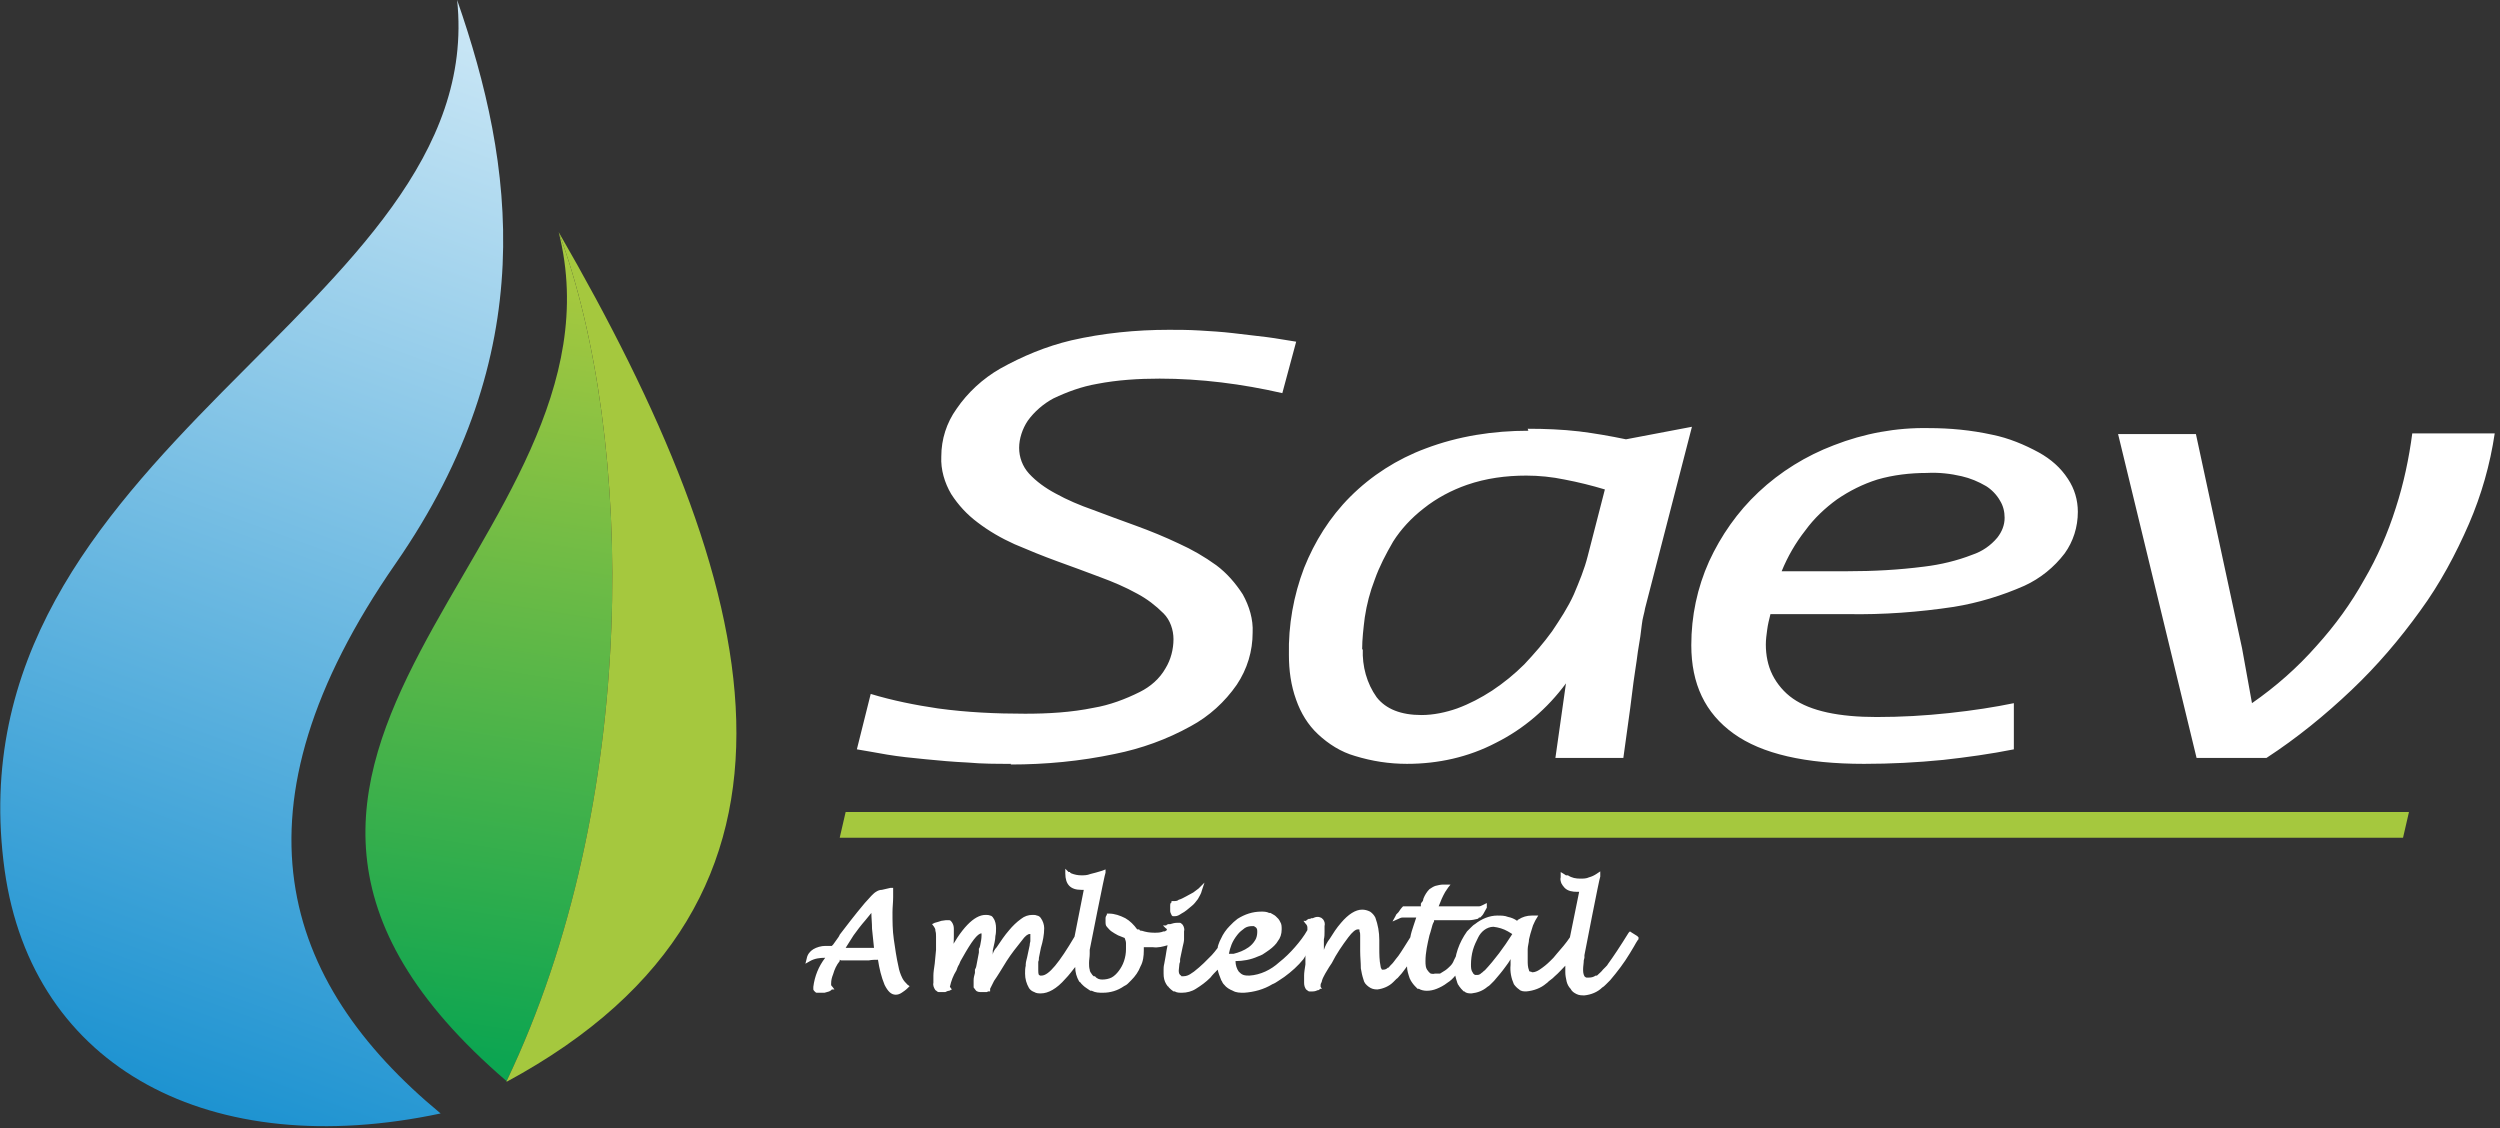
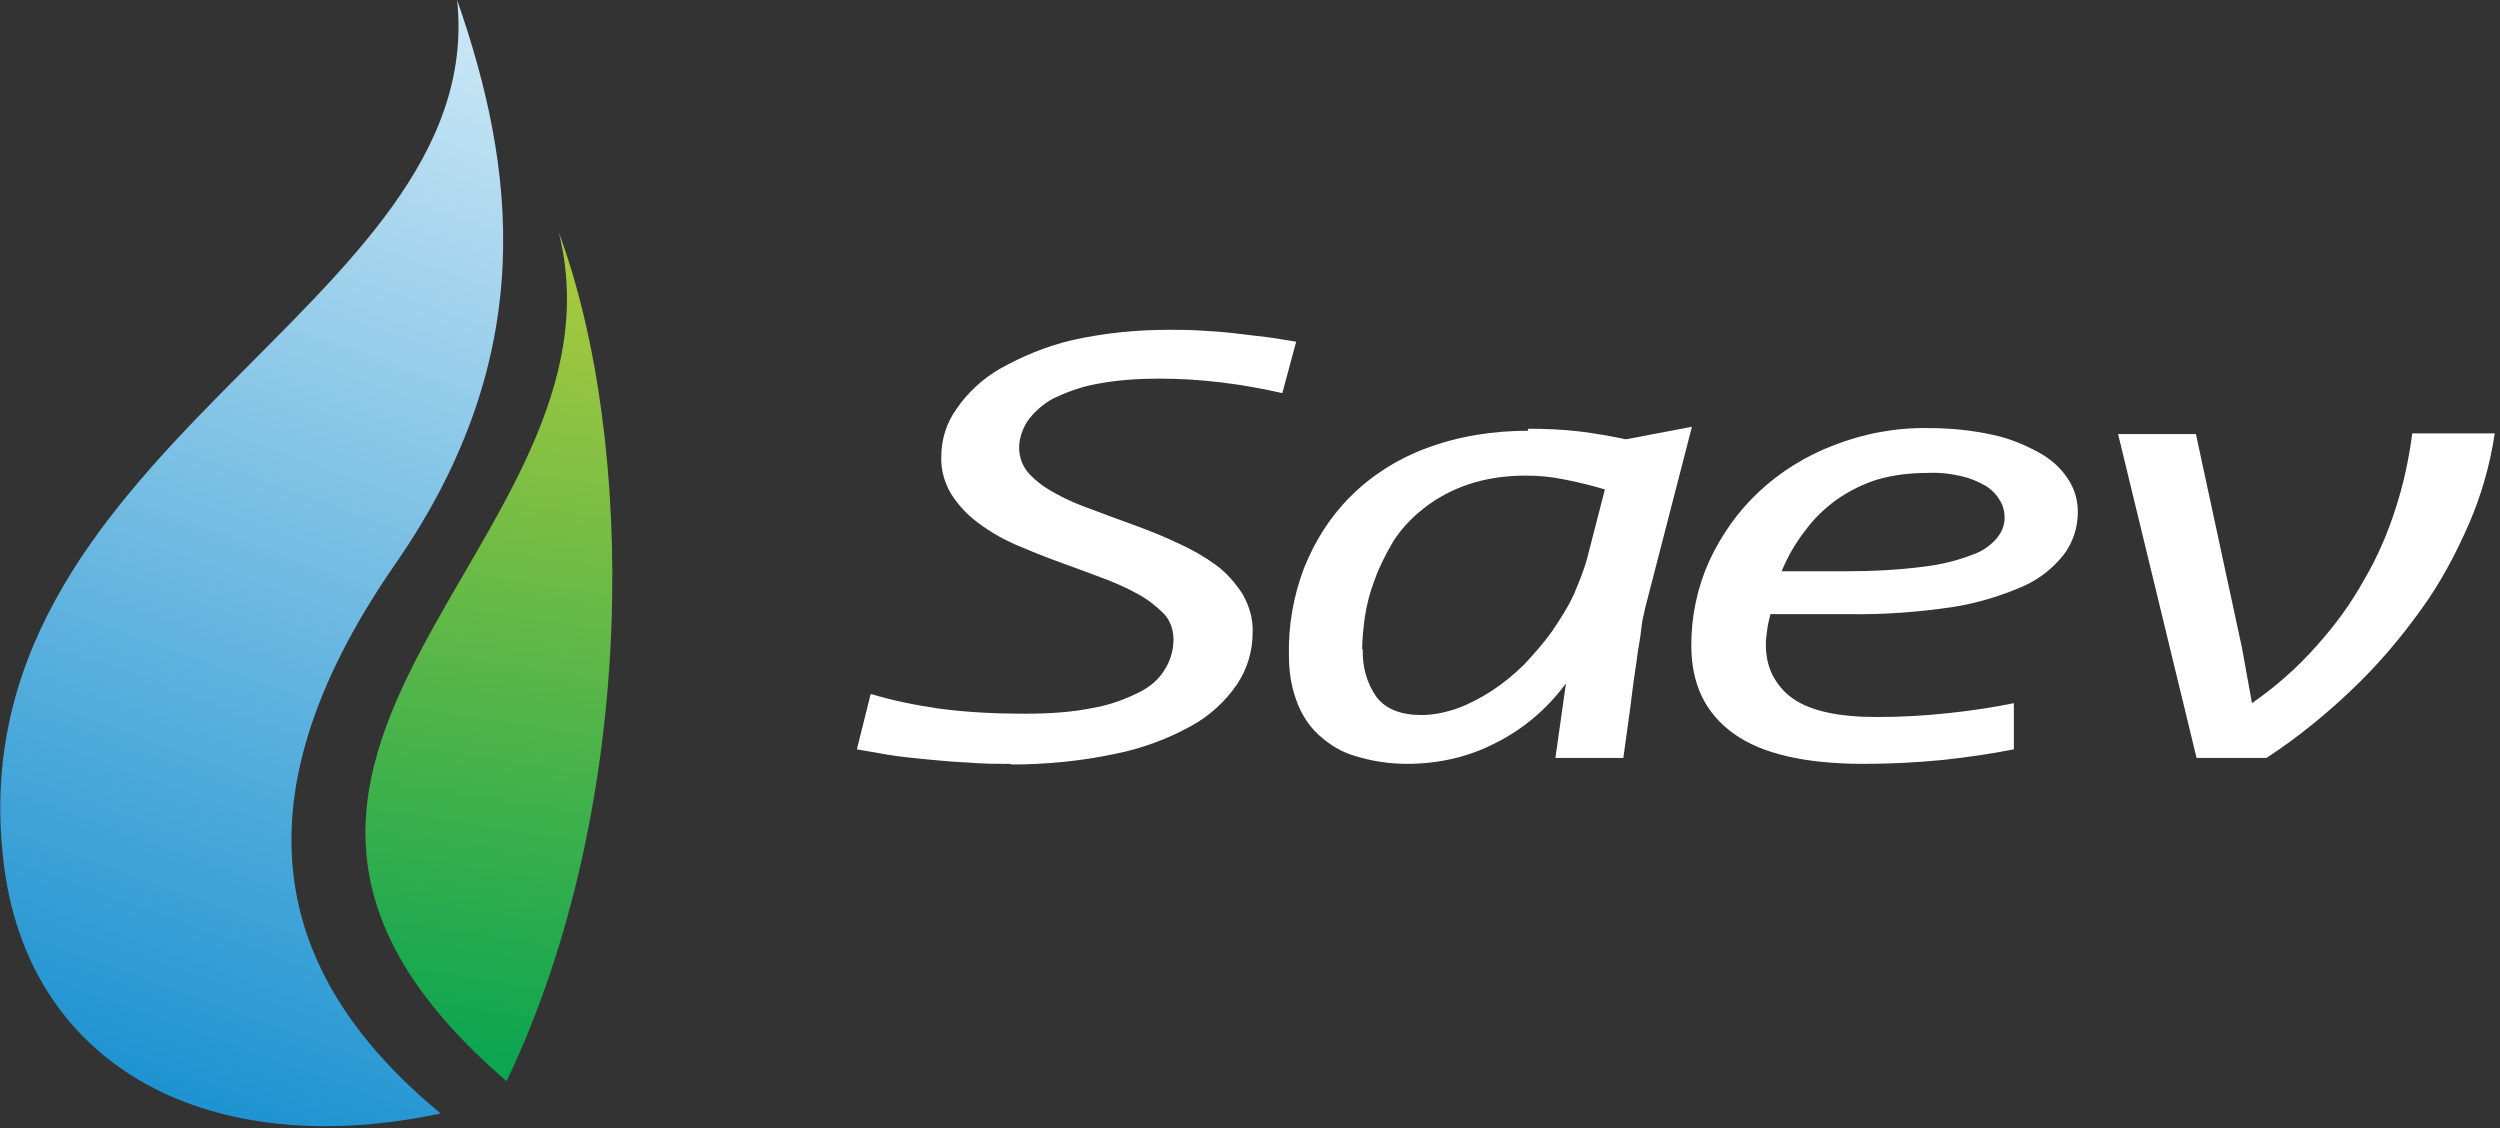
<svg xmlns="http://www.w3.org/2000/svg" id="Camada_1" version="1.1" viewBox="0 0 379 171">
  <rect x="0" y="0" width="379" height="171" fill="#333333" stroke="none" />
  <defs>
    <style>
      .st0 {
        fill: url(#Gradiente_sem_nome_2);
      }

      .st1 {
        fill: #fff;
      }

      .st2 {
        fill: #a5c83e;
        fill-rule: evenodd;
      }

      .st3 {
        fill: url(#Gradiente_sem_nome);
      }
    </style>
    <linearGradient id="Gradiente_sem_nome" data-name="Gradiente sem nome" x1="24.3" y1="6.6" x2="93.4" y2="197.6" gradientTransform="translate(0 171.9) scale(1 -1)" gradientUnits="userSpaceOnUse">
      <stop offset="0" stop-color="#1e93d1" />
      <stop offset="1" stop-color="#eef8fd" />
    </linearGradient>
    <linearGradient id="Gradiente_sem_nome_2" data-name="Gradiente sem nome 2" x1="66.9" y1="12.4" x2="84.9" y2="128.2" gradientTransform="translate(0 171.9) scale(1 -1)" gradientUnits="userSpaceOnUse">
      <stop offset="0" stop-color="#0ca551" />
      <stop offset="1" stop-color="#a5c83f" />
    </linearGradient>
  </defs>
  <path class="st3" d="M.7,131.9c4.2,30.1,31.3,44.3,66.1,36.9-24.2-20-32.7-46.1-6.8-83.4C82.1,53.5,78,25,69.3,0,74.2,46.8-8.1,68.1.7,131.9Z" />
  <path class="st0" d="M76.8,163.9c20.2-42.3,19.5-97.5,7.9-128.7,11.8,46.9-65.1,79.6-7.9,128.7Z" />
-   <path class="st2" d="M76.8,163.9c20.2-42.3,19.5-97.5,7.9-128.7,30.8,53.3,43.6,101-7.9,128.8" />
  <path class="st1" d="M153.3,115.8c-2.2,0-4.4,0-6.6-.2-2.2-.1-4.4-.3-6.4-.5-2.1-.2-4-.4-5.8-.7s-3.3-.6-4.6-.8l2.1-8.4c3.3,1,6.8,1.7,10.2,2.2,4.4.6,8.8.8,13.2.8,3.5,0,7-.2,10.4-.9,2.4-.4,4.8-1.3,7-2.4,1.6-.8,3-2,3.9-3.6.8-1.3,1.2-2.9,1.2-4.4,0-1.4-.5-2.9-1.5-3.9-1.2-1.2-2.5-2.2-4-3-1.8-1-3.7-1.8-5.6-2.5-2.1-.8-4.3-1.6-6.5-2.4s-4.4-1.7-6.5-2.6c-2-.9-3.9-2-5.6-3.3-1.6-1.2-2.9-2.6-4-4.3-1-1.7-1.6-3.7-1.5-5.7,0-2.6.8-5.1,2.3-7.2,1.7-2.5,4-4.6,6.6-6.1,3.4-1.9,7-3.4,10.8-4.3,4.8-1.1,9.8-1.6,14.8-1.6,1.4,0,2.9,0,4.6.1s3.4.2,5.1.4c1.7.2,3.4.4,5.1.6,1.6.2,3.1.5,4.5.7l-2.1,7.8c-6.1-1.4-12.4-2.2-18.6-2.2-3.2,0-6.4.2-9.5.8-2.3.4-4.5,1.2-6.6,2.2-1.5.8-2.9,2-3.9,3.4-.8,1.2-1.3,2.7-1.3,4.1,0,1.4.5,2.8,1.5,3.9,1.1,1.2,2.5,2.2,4,3,1.8,1,3.7,1.8,5.7,2.5,2.1.8,4.3,1.6,6.5,2.4,2.2.8,4.4,1.7,6.5,2.7,2,.9,3.9,2,5.7,3.3,1.6,1.2,2.9,2.7,4,4.4,1,1.8,1.6,3.8,1.5,5.8,0,2.8-.8,5.5-2.4,7.9-1.8,2.6-4.2,4.8-7,6.3-3.6,2-7.5,3.4-11.5,4.2-5.2,1.1-10.5,1.6-15.8,1.6M231.7,65.3c-5.3,0-10.6.8-15.6,2.7-4.3,1.6-8.2,4.1-11.4,7.3-3.1,3.1-5.4,6.8-7,10.8-1.6,4.2-2.4,8.7-2.3,13.2,0,2.3.3,4.6,1.1,6.8.7,2,1.8,3.8,3.3,5.2,1.6,1.5,3.5,2.7,5.6,3.3,2.6.8,5.2,1.2,7.9,1.2,4.7,0,9.3-1,13.5-3.2,4.2-2.1,7.8-5.2,10.6-9l-1.6,11.3h10.3c.5-3.8,1-7,1.3-9.6s.7-4.8.9-6.5c.3-1.7.5-3.1.6-4.1s.4-1.8.5-2.5l7.1-27.5-10,1.9c-2.4-.5-4.7-.9-7.1-1.2-2.6-.3-5.2-.4-7.8-.4M206.5,98.5c0-1.6.2-3.3.4-4.9.3-2,.8-3.9,1.5-5.7.7-2,1.7-3.9,2.8-5.8,1.2-1.9,2.8-3.6,4.6-5,2-1.6,4.3-2.8,6.6-3.6,2.9-1,5.9-1.4,9-1.4,1.9,0,3.9.2,5.8.6,2.1.4,4.1.9,6.1,1.5l-2.6,10.1c-.5,2-1.3,3.9-2.1,5.8-.9,2-2.1,3.8-3.3,5.6-1.3,1.8-2.7,3.4-4.2,5-1.5,1.5-3.1,2.8-4.9,4-1.7,1.1-3.4,2-5.3,2.7-1.7.6-3.6,1-5.4,1-3.1,0-5.4-.9-6.8-2.7-1.5-2.1-2.2-4.7-2.1-7.3M268.4,93.1c-.2.8-.4,1.6-.5,2.4-.1.7-.2,1.5-.2,2.2,0,1.6.3,3.2,1,4.6.7,1.4,1.8,2.7,3.1,3.6,2.7,1.9,7,2.8,12.7,2.8,3.7,0,7.3-.2,11-.6,3.7-.4,6.9-.9,9.8-1.5v7c-3.5.7-7.1,1.2-10.7,1.6-4,.4-8,.6-12,.6-8.9,0-15.5-1.5-19.8-4.6-4.3-3.1-6.4-7.5-6.4-13.4,0-4.4.9-8.7,2.7-12.7,1.8-3.9,4.3-7.5,7.5-10.5,3.3-3.1,7.2-5.5,11.4-7.1,4.6-1.8,9.5-2.7,14.4-2.6,3.2,0,6.4.3,9.6,1,2.5.5,4.9,1.5,7.1,2.7,1.8,1,3.3,2.3,4.4,4,1,1.5,1.5,3.2,1.5,5,0,2.3-.7,4.5-2,6.3-1.6,2.1-3.7,3.8-6.1,4.9-3.4,1.5-7,2.6-10.7,3.2-5.3.8-10.7,1.2-16.1,1.1h-11.9ZM280.1,86.6c3.9,0,7.7-.2,11.6-.7,2.5-.3,5-.9,7.3-1.8,1.5-.5,2.8-1.4,3.8-2.6.7-.9,1.1-1.9,1.1-3,0-.9-.2-1.8-.7-2.6-.5-.9-1.3-1.7-2.1-2.2-1.2-.7-2.4-1.2-3.7-1.5-1.7-.4-3.5-.6-5.3-.5-2.5,0-5.1.3-7.5,1-2.2.7-4.2,1.7-6.1,3-1.8,1.3-3.5,2.9-4.8,4.7-1.5,1.9-2.7,4-3.6,6.2h10.1ZM321,65.8h11.9l7,32.5,1.5,8.3c3.6-2.5,6.9-5.4,9.8-8.7,2.8-3.1,5.2-6.4,7.2-10,2-3.4,3.6-7.1,4.8-10.9,1.2-3.7,2-7.5,2.5-11.3h12.5c-.7,4.7-2,9.3-3.9,13.7-2,4.6-4.4,9.1-7.4,13.2-3.1,4.3-6.5,8.3-10.4,12-4,3.8-8.3,7.3-12.9,10.3h-10.6l-11.9-49.1Z" />
-   <path class="st2" d="M127.3,127h237l.9-3.9h-237l-.9,3.9Z" />
-   <path class="st1" d="M229.4,141.7l-.3-.2-.5-.3c-.7-.4-1.4-.6-2.2-.7-.5,0-1,.2-1.4.5-.4.3-.7.7-.9,1.1-.3.6-.6,1.2-.8,1.9-.2.7-.3,1.5-.3,2.2,0,.5,0,.9.3,1.3,0,.1.2.2.3.3.1,0,.3,0,.4,0,.2,0,.4-.1.6-.3.2-.1.3-.3.5-.4,1.5-1.6,2.9-3.5,4.1-5.4h0c0,0,.2-.3.2-.3ZM229,145.4c-.2.4-.5.8-.8,1.2-.5.7-1.1,1.4-1.7,2.1-.2.2-.3.3-.5.5-.2.2-.3.3-.5.4-.7.6-1.5.9-2.4,1-.4,0-.8,0-1.1-.3h-.1c-.3-.3-.5-.5-.7-.8,0,0-.1-.2-.2-.3,0-.1-.1-.2-.1-.3-.2-.6-.4-1.3-.4-2,0-2.1.7-4,1.9-5.7.2-.2.4-.4.6-.6.2-.2.4-.4.6-.5,1-.8,2.2-1.3,3.4-1.3.6,0,1.1,0,1.6.2.5.1,1,.3,1.4.6,0,0,.1-.2.2-.2.6-.4,1.3-.6,2-.6h1l-.3.5c-.2.3-.3.6-.5,1-.1.4-.3.9-.4,1.3l-.2.8c0,.5-.2,1-.2,1.5,0,.5,0,1.1,0,1.7,0,.5,0,1,.2,1.5,0,0,0,.2.2.2s.2.1.3.1c.4,0,.8-.2,1.1-.4.6-.4,1.1-.8,1.6-1.3.2-.2.3-.3.5-.5l.5-.6c.7-.8,1.4-1.6,2-2.5l1.4-6.9h-.3c-.7,0-1.4-.1-1.9-.6-.2-.2-.4-.5-.5-.7-.1-.3-.2-.6-.1-.9v-.8l.5.3.3.2h.3c.6.4,1.2.5,1.9.5.4,0,.9,0,1.3-.2.4-.1.8-.3,1.1-.5l.6-.4v.8c-.1,0-2.4,11.9-2.4,11.9v.4c0,0-.1.4-.1.4,0,.4-.1.9-.1,1.3,0,.4,0,.7.2,1.1,0,0,.2.2.3.2.1,0,.2,0,.4,0,.4,0,.7-.1,1-.3h.2c.3-.3.7-.6.9-.9.1-.1.2-.2.4-.4s.3-.3.4-.5c.8-1.1,1.8-2.6,3.1-4.7l.2-.2.3.2.8.5.2.2v.3c-.1,0-.7,1.1-.7,1.1-.2.3-.4.7-.6,1-.9,1.5-1.9,2.8-3,4.1-.2.2-.4.4-.6.6-.2.2-.4.4-.6.5-.7.7-1.7,1.1-2.7,1.2-.4,0-.8,0-1.2-.2-.4-.2-.7-.4-.9-.8-.3-.3-.5-.7-.6-1.1-.1-.5-.2-.9-.2-1.4,0-.3,0-.7,0-1h0c-.5.5-1,1.1-1.6,1.6-.2.2-.4.4-.7.6s-.4.4-.6.5c-.8.7-1.9,1.1-3,1.2-.4,0-.8,0-1.1-.3-.3-.2-.6-.5-.8-.8-.4-.9-.6-1.9-.5-2.9h0v-.6M186.3,144.6h.2c.2,0,.4,0,.5,0,.8-.2,1.6-.5,2.3-1,.4-.3.7-.6,1-1.1.2-.3.3-.8.3-1.2,0-.3,0-.5-.2-.7,0,0-.2-.1-.3-.2-.1,0-.2,0-.3,0-.4,0-.8.1-1.1.3-.4.3-.8.6-1.1,1-.4.5-.7,1-.9,1.5-.2.5-.3.9-.4,1.4M177.8,136.6h.2c.2,0,.5,0,.7-.2.4-.1.7-.3,1.1-.5.4-.2.7-.4,1.1-.6.3-.2.5-.4.8-.6l.9-.9-.4,1.2c-.1.5-.4.9-.6,1.3-.3.4-.6.8-1,1.1-.5.4-.9.8-1.5,1.1-.3.2-.6.4-1,.4-.1,0-.2,0-.3,0,0,0-.2-.1-.2-.2-.1-.2-.2-.4-.2-.6,0-.2,0-.5,0-.7h0c0-.3,0-.5.2-.6v-.2h.2ZM143.6,144.8c2.1-4.1,4.1-6.1,5.8-6.1.2,0,.5,0,.7.1.2,0,.4.2.5.4.3.4.4,1,.4,1.5,0,.4,0,.8-.1,1.2,0,.6-.2,1.3-.4,2.2v.7c0-.4.3-.9.6-1.2.6-.9,1.2-1.8,1.9-2.6.5-.6,1.1-1.2,1.8-1.7.5-.4,1.1-.6,1.7-.6.3,0,.5,0,.7.1.2,0,.5.2.6.4.3.4.5,1,.5,1.5,0,1-.2,2-.5,3l-.3,1.5c0,.2,0,.4-.1.6,0,.2,0,.4,0,.5,0,.3,0,.5,0,.8,0,.2,0,.5.1.7,0,0,0,0,.2.1,0,0,.1,0,.2,0,1.1,0,2.7-2,5-5.9l1.4-7.1h-.4c-1.6,0-2.4-.8-2.4-2.5v-.7l.5.5h.2c0,.1.2.2.2.2.5.2,1,.3,1.5.3.5,0,.9,0,1.4-.2.5-.1,1.1-.3,1.8-.5l.5-.2v.5c-.1,0-2.4,11.7-2.4,11.7,0,0,0,.2,0,.3,0,.1,0,.2,0,.3,0,.5-.1.9-.1,1.4,0,.3,0,.7.1,1,0,.3.2.5.4.8,0,0,.1.1.2.2h.2c.3.4.7.5,1.1.5.5,0,1-.1,1.4-.3.4-.2.8-.6,1.1-1,.3-.4.6-.9.8-1.5.2-.6.3-1.2.3-1.8,0-.3,0-.6,0-.9,0-.3-.1-.5-.2-.8-.3-.1-.7-.3-1-.4-.4-.2-.7-.4-1-.6-.3-.2-.5-.5-.7-.7-.2-.2-.2-.5-.2-.8,0-.2,0-.3,0-.5h0c0-.2.1-.4.2-.5v-.2h.3c.9,0,1.7.3,2.5.7.7.4,1.3,1,1.8,1.7h.3c.1.2.2.2.4.2.6.2,1.2.3,1.9.3.5,0,.9,0,1.4-.2h.2c0,0,.3-.2.3-.2h0c0-.1,0-.2-.2-.3l-.4-.4h.5c0-.1.3-.2.3-.2h.3c.3-.1.7-.2,1-.2.2,0,.3,0,.5,0,.1,0,.3.2.4.3.2.3.3.7.2,1,0,.3,0,.7,0,1v.2c0,.3-.1.7-.2,1.1l-.4,1.9v.4c0,0-.1.3-.1.3,0,.3-.1.7-.1,1,0,.2,0,.5.2.7,0,0,.2.1.2.2,0,0,.2,0,.3,0,.5,0,.9-.2,1.3-.5l.3-.2c.5-.4,1.1-.9,1.5-1.3l.6-.6c.2-.2.4-.4.6-.6.2-.2.6-.7.9-1.1,0-.3.2-.7.3-1l.2-.4c.3-.7.8-1.4,1.3-1.9.2-.2.4-.4.6-.6.2-.2.4-.3.6-.5,1.1-.7,2.3-1.1,3.6-1.1.4,0,.8,0,1.2.2h.2c.3.2.6.3.8.5.1.1.3.3.4.4.1.1.2.3.3.5.2.3.2.7.2,1.1,0,.7-.2,1.3-.6,1.8l-.2.3c-.4.5-.9.9-1.5,1.3-.2.1-.4.3-.6.4-.2.1-.4.2-.7.3-1.1.5-2.3.7-3.4.7,0,.6.2,1.2.5,1.6.2.2.4.4.7.5.3.1.6.1.9.1,1.7-.1,3.3-.9,4.5-2,.9-.7,1.7-1.5,2.4-2.3.7-.8,1.4-1.7,1.9-2.6,0-.1,0-.3,0-.4h0c0-.3-.2-.5-.3-.6l-.3-.4h.4c0-.1.4-.3.4-.3h.2c0,0,.2-.1.2-.1h.2c.2-.1.5-.2.7-.2.2,0,.3,0,.5.1.1,0,.3.2.4.3.2.3.3.6.2,1v.8c0,.4,0,.8-.1,1.2,0,.2,0,.4,0,.6v1c.2-.6.5-1.2.9-1.7.5-.8,1-1.6,1.7-2.4,1.1-1.3,2.2-2,3.2-2,.4,0,.8.1,1.2.3.3.2.6.5.8.9.4,1.1.6,2.2.6,3.4v1.2c0,.9,0,1.9.2,2.8,0,.2.1.3.2.5,0,0,0,0,.1,0,0,0,0,0,.1,0,.3,0,.5-.1.7-.3h.1c.3-.4.6-.6.8-.9l.3-.4.4-.5c.5-.7,1.1-1.7,1.8-2.8.1-.6.3-1.2.5-1.8l.4-1.2h-1.2c-.3,0-.6,0-.9,0-.2,0-.4.1-.6.2l-.9.4.5-.9c0-.1.1-.2.2-.3l.2-.2c.2-.3.4-.6.7-.9.2,0,.4,0,.7,0,.3,0,.6,0,.8,0h1.2v-.4c.1-.2.2-.3.3-.4,0-.1.1-.3.1-.4.2-.5.5-1,.9-1.4.3-.2.6-.4.9-.5.4-.1.8-.2,1.2-.2h1.1l-.4.5c0,0-.1.2-.2.3,0,0-.1.2-.2.3-.4.7-.7,1.4-1,2.2h4.8c.4,0,.8,0,1.1,0h.2c.2,0,.4-.1.6-.2l.6-.3v.7c-.2.3-.3.6-.5.9-.1.2-.3.4-.5.6h-.2c0,.1-.2.2-.2.2-.4.1-.9.2-1.3.2h-5.3v.2c-.2.3-.3.7-.4,1.1-.1.4-.2.7-.3,1-.3,1.3-.6,2.6-.6,3.9,0,.5,0,1.1.4,1.5.1.2.3.3.4.4.2,0,.4.1.6,0,.2,0,.5,0,.7,0h.1c.3-.2.5-.3.8-.5.3-.2.6-.5.8-.7.2-.2.4-.5.5-.8l.3-.6.3.6h0c0,.2,0,.2,0,.3.1.2.2.5.2.7,0,.4-.2.9-.5,1.2-.4.5-.8.9-1.3,1.2-.5.4-1.1.7-1.6.9-.5.2-1,.3-1.5.3-.4,0-.9-.1-1.2-.3h-.2c-.3-.3-.6-.6-.8-.9l-.2-.3-.2-.4c-.2-.6-.4-1.2-.4-1.8-.4.5-.7,1-1.1,1.4-.2.2-.3.4-.5.5l-.5.5c-.6.6-1.5,1-2.4,1.1-.5,0-.9-.1-1.3-.4-.4-.3-.7-.6-.8-1.1-.2-.6-.3-1.1-.4-1.7,0-.9-.1-1.7-.1-2.6v-.9c0-.4,0-.9,0-1.3v-.2c0-.2,0-.4-.1-.6,0,0,0,0,0-.1h0c0-.2,0-.2-.1-.2,0,0-.1,0-.2,0-.3,0-.8.4-1.4,1.2-.9,1.2-1.8,2.5-2.5,3.9l-.2.3-.2.3-.6,1c-.2.4-.4.7-.5,1.1,0,.2-.2.4-.2.6,0,0,0,.1,0,.1,0,0,0,.1,0,.2l.2.3h-.3c0,.1-.2.2-.2.2h-.1c-.2.1-.5.2-.8.2-.2,0-.4,0-.5,0-.2,0-.3-.2-.5-.3-.2-.3-.3-.6-.3-1,0-.1,0-.4,0-.9v-.2c0-.5.1-1,.2-1.7v-1.4c0,.2-.2.4-.3.6-.8,1-1.8,1.9-2.9,2.7-.3.2-.6.4-.9.6s-.6.4-.9.5c-1.3.8-2.8,1.2-4.3,1.3-.6,0-1.2,0-1.7-.3-.5-.2-1-.5-1.3-.9-.1-.1-.2-.2-.3-.4,0-.1-.2-.3-.2-.4-.2-.5-.4-1-.5-1.5-.4.4-.8.8-1.1,1.2-.7.7-1.4,1.2-2.2,1.7-.6.4-1.4.6-2.1.6-.4,0-.8,0-1.1-.2h-.2c-.3-.2-.5-.4-.7-.6,0,0-.1-.2-.2-.2,0,0-.1-.2-.2-.3-.3-.5-.4-1-.4-1.6,0-.2,0-.4,0-.6,0-.2,0-.5.1-.9l.2-1.1c.1-.7.2-1.2.3-1.7-.7.2-1.4.4-2.2.3-.3,0-.7,0-1,0h-.4c0,.1,0,.3,0,.5,0,.8-.1,1.7-.5,2.4-.3.8-.8,1.5-1.4,2.1-.2.2-.4.4-.5.5-.2.2-.4.3-.6.4-1,.7-2.1,1-3.2,1-.6,0-1.1,0-1.7-.3h-.2c-.4-.3-.8-.5-1.1-.8-.1-.1-.2-.2-.3-.3,0-.1-.2-.2-.3-.3-.4-.7-.6-1.4-.6-2.2h0c-.5.6-.9,1.2-1.5,1.8-1.3,1.5-2.6,2.2-3.7,2.2-.3,0-.7,0-1-.2-.3-.1-.6-.3-.8-.6-.4-.7-.6-1.4-.6-2.2,0-.4,0-.8.1-1.2v-.2c0-.4.2-.9.3-1.5l.3-1.4c0-.3.1-.5.1-.6,0-.2,0-.3,0-.5,0-.2,0-.4,0-.6,0,0,0,0,0,0h-.1c-.3,0-.7.3-1.2,1-.8,1-1.6,2-2.3,3.1-.8,1.3-1.4,2.3-1.9,3-.2.4-.4.8-.6,1.2h0c0,0,0,.4,0,.4h-.3c0,0-.2.1-.2.1h-.3c0,0-.1,0-.1,0-.1,0-.3,0-.4,0-.3,0-.7,0-.9-.3-.1-.1-.2-.3-.3-.4,0-.2,0-.3,0-.5,0-.2,0-.4,0-.6h0c0-.4.1-.7.2-1.1v-.5c.1-.2.2-.4.2-.5l.4-2.1v-.6c.1,0,.2-.5.2-.5.1-.5.2-1,.2-1.5,0-.1,0-.2,0-.3h0c-.6,0-1.5,1.2-2.9,3.7-.2.3-.4.7-.5,1-.2.3-.3.6-.4.9-.5.8-.8,1.6-1,2.5,0,0,0,0,0,0h0c0,0,.3.4.3.4l-.4.2c-.2,0-.4.1-.6.2-.2,0-.4,0-.5,0-.2,0-.4,0-.5,0-.2,0-.3-.2-.5-.3-.2-.3-.4-.7-.3-1.1,0,0,0-.3,0-.8v-.3c0-.5.1-1.1.2-1.8l.2-2.1v-.6c0-.5,0-.9,0-1.4,0-.3,0-.6-.1-.9,0,0,0,0,0-.1,0-.2-.1-.3-.2-.5l-.3-.4.4-.2c.4-.1.7-.2,1-.3.2,0,.5-.1.7-.1.2,0,.3,0,.5,0,.2,0,.3.2.4.3.2.3.3.6.3,1,0,.1,0,.4,0,.9v.2c0,.4,0,1-.1,1.6v.9ZM128.3,143.7h4.2c-.1-1-.2-2-.3-2.9,0-.9-.1-1.7-.1-2.4l-.9,1.1c-.7.8-1.3,1.6-1.8,2.3-.4.6-.8,1.3-1.2,1.9M127.3,145.5v.2c-.5.6-.8,1.3-1,2-.2.5-.3.9-.3,1.4,0,0,0,.2,0,.2,0,.1.1.2.2.3l.3.4h-.4c0,.1-.4.3-.4.3l-.7.2h-.2c-.2,0-.4,0-.6,0-.1,0-.3,0-.4,0-.1,0-.2-.1-.3-.2,0,0-.2-.2-.2-.3,0-.1,0-.3,0-.4.2-1.6.8-3.1,1.8-4.4-.8,0-1.6.1-2.3.5l-.7.4.2-.8c.1-.6.5-1.1,1-1.4.5-.3,1.2-.5,1.8-.5h1l.2-.2.5-.7c.2-.3.4-.5.5-.8,1-1.3,2.2-2.9,3.8-4.8.4-.4.7-.8,1-1.1.2-.2.5-.5.7-.6.3-.2.6-.3.9-.3.4-.1.9-.2,1.3-.3h.4c0,0,0,.4,0,.4,0,.2,0,.3,0,.5,0,.2,0,.3,0,.5,0,.8-.1,1.5-.1,2.3,0,1.4,0,2.7.2,4.1.2,1.4.4,2.8.7,4.1.1.6.3,1.2.6,1.8.2.4.5.7.8,1l.3.2-.3.3c-.3.3-.6.5-.9.7-.3.2-.6.3-.9.3-.7,0-1.2-.5-1.7-1.5-.5-1.2-.8-2.5-1-3.8-.4,0-.9,0-1.4.1-.4,0-1.1,0-1.7,0h-2.5Z" />
</svg>